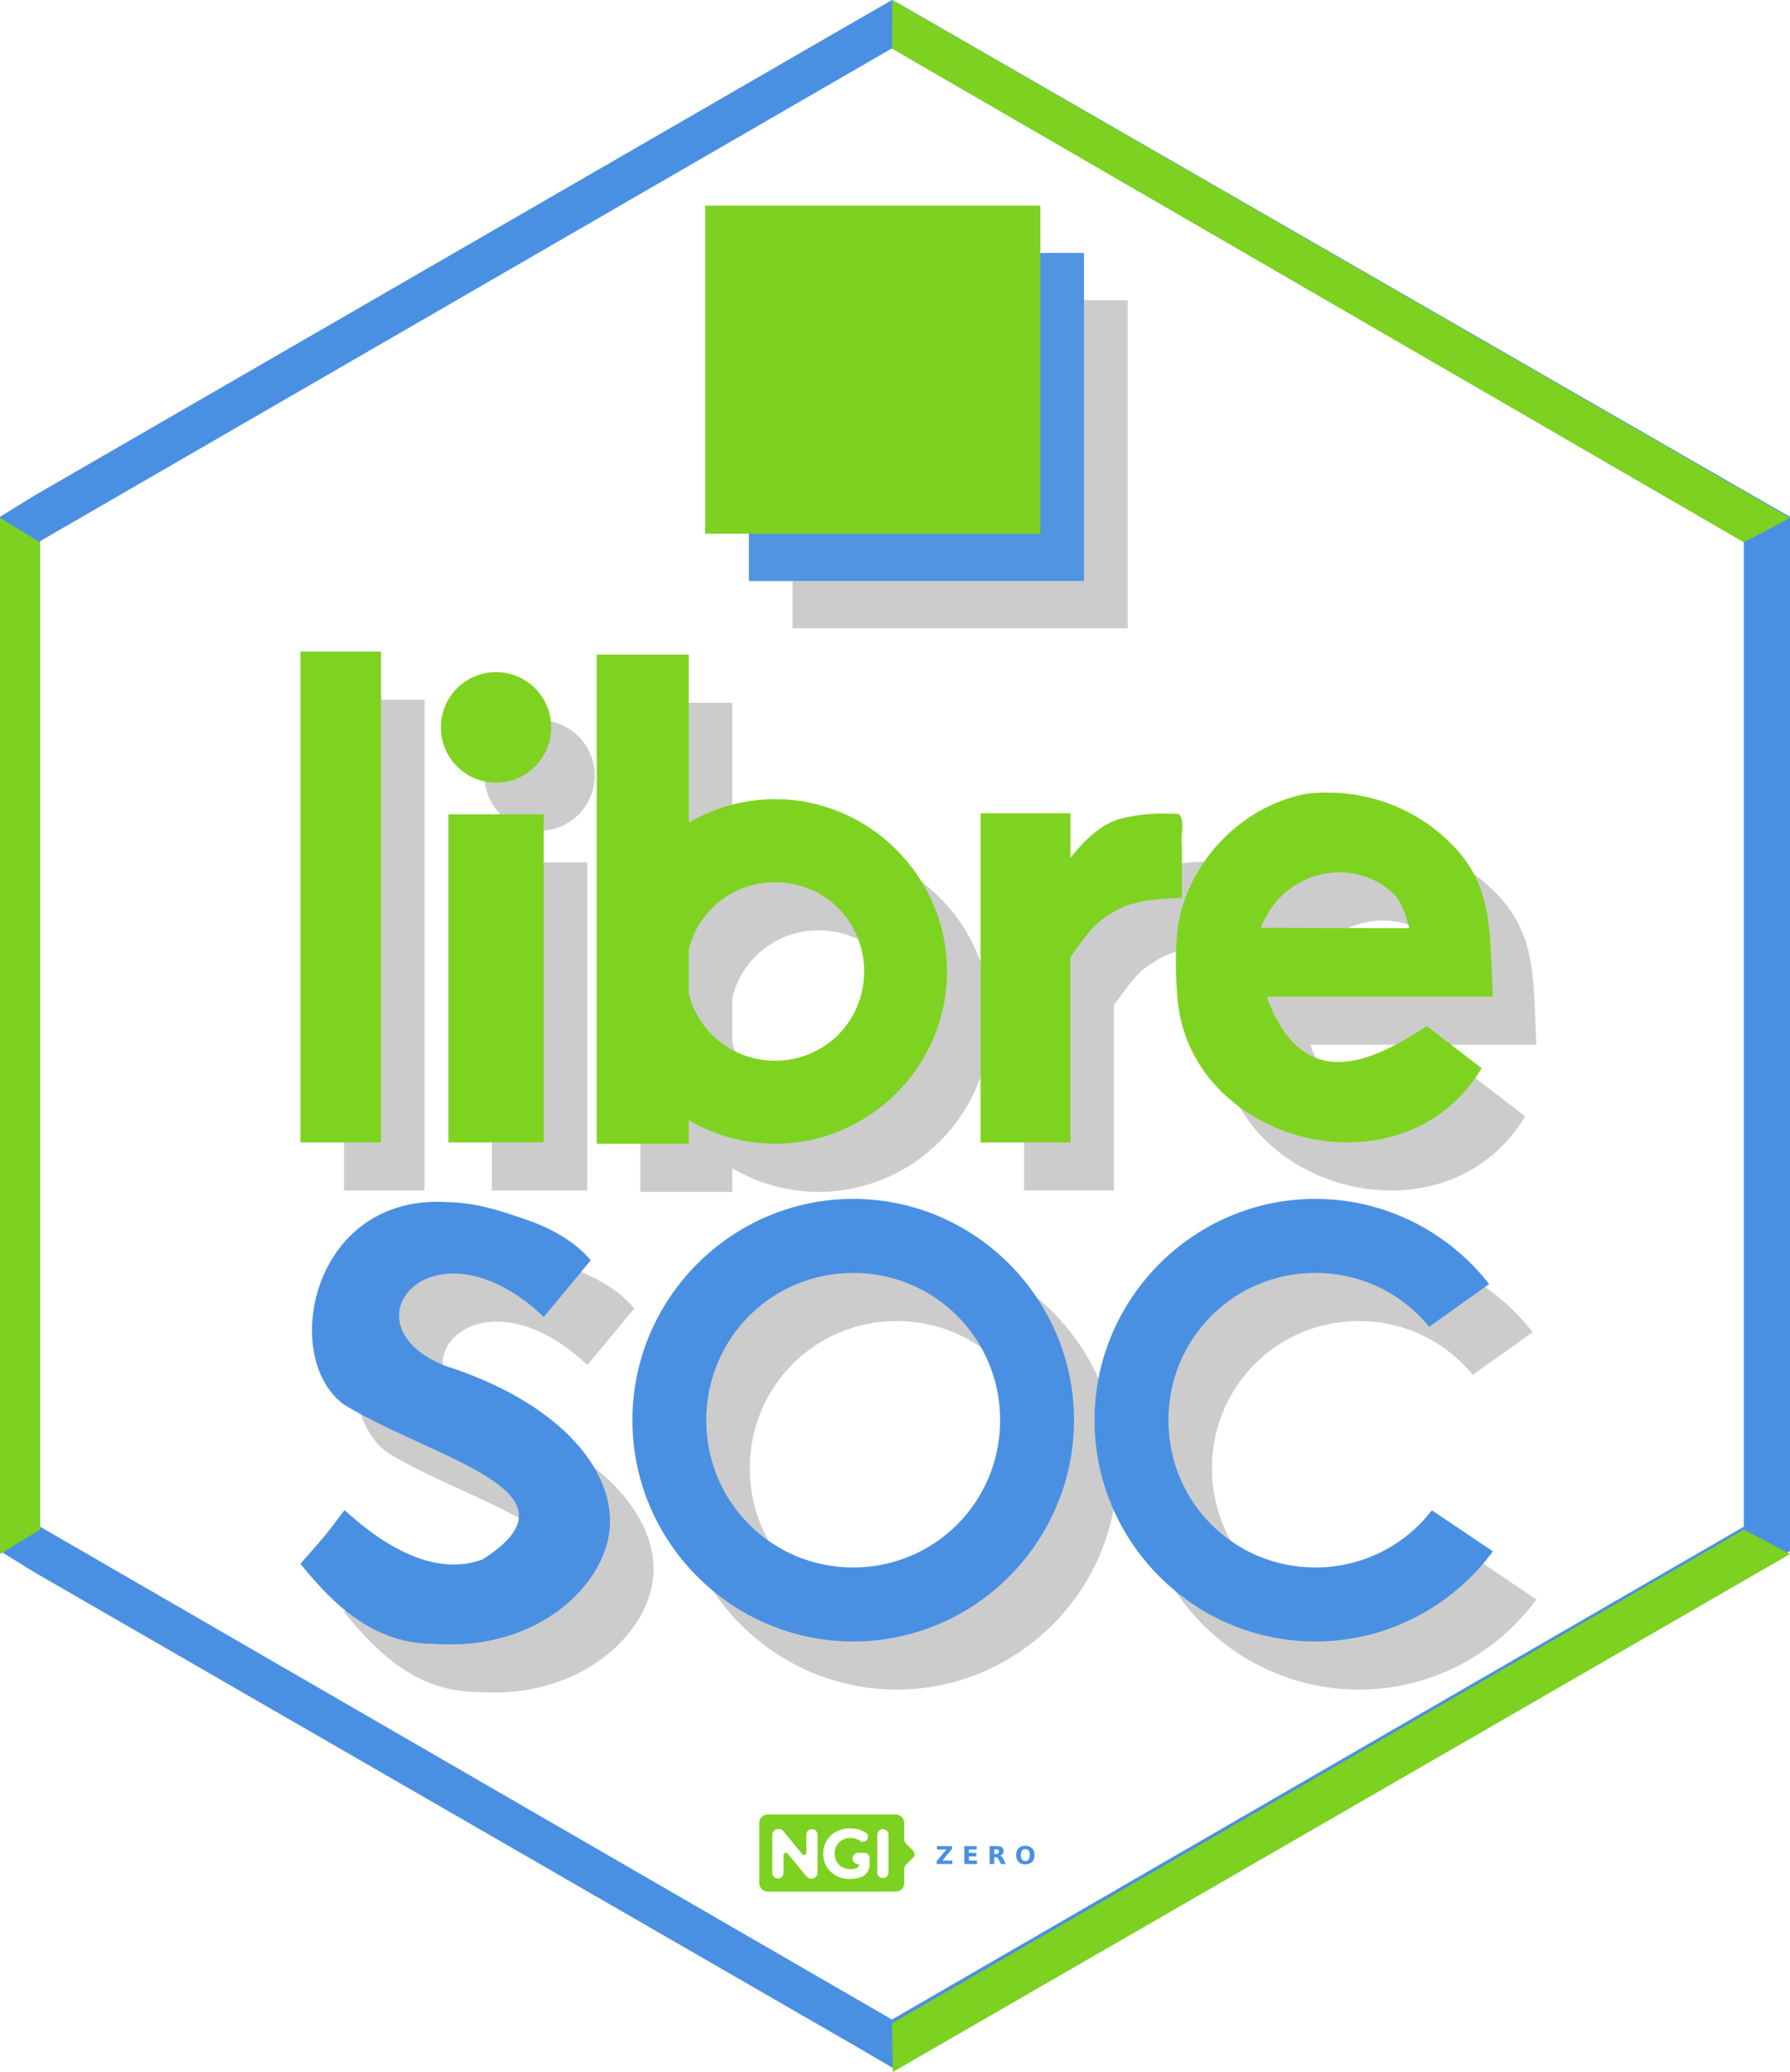
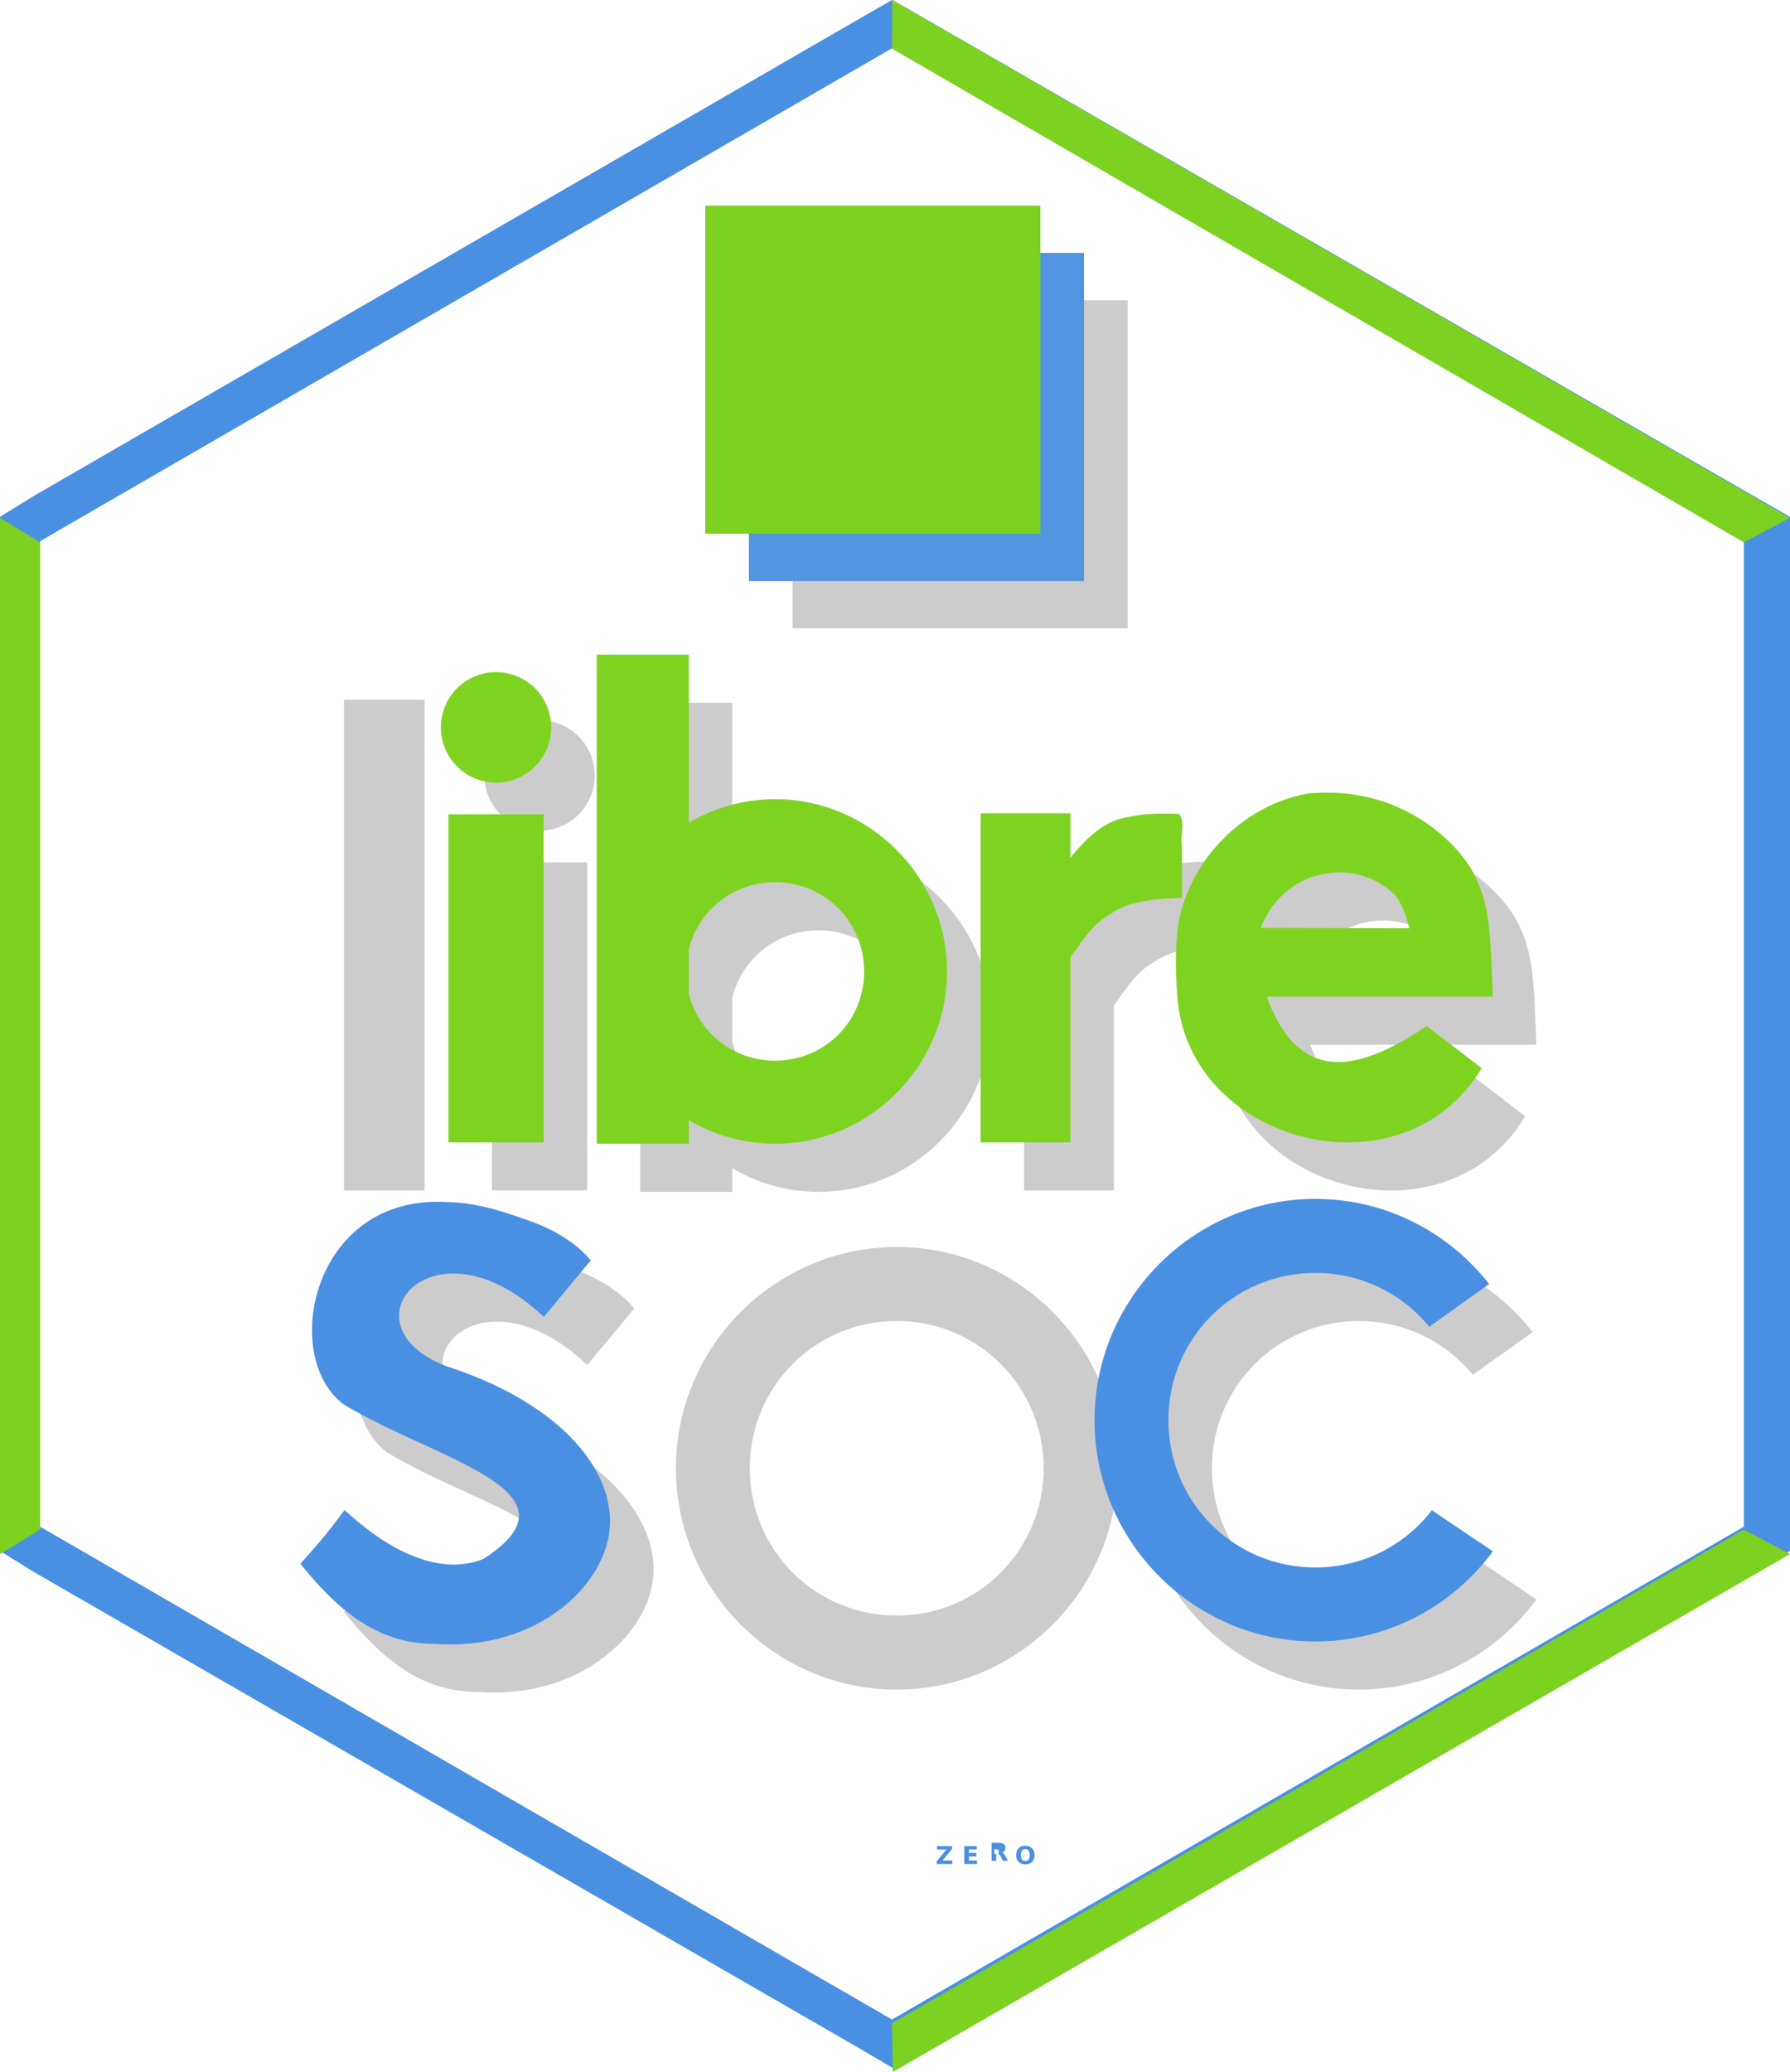
<svg xmlns="http://www.w3.org/2000/svg" xmlns:ns1="http://sodipodi.sourceforge.net/DTD/sodipodi-0.dtd" xmlns:ns2="http://www.inkscape.org/namespaces/inkscape" width="43.9mm" height="50.8mm" viewBox="0 0 43.9 50.8" version="1.1" id="svg5" ns1:docname="libresoc.hex.svg" ns2:version="1.4.2 (ebf0e940d0, 2025-05-08)">
  <ns1:namedview id="namedview1" pagecolor="#ffffff" bordercolor="#666666" borderopacity="1.0" ns2:showpageshadow="2" ns2:pageopacity="0.0" ns2:pagecheckerboard="0" ns2:deskcolor="#d1d1d1" ns2:document-units="mm" ns2:zoom="3.027301" ns2:cx="134.93868" ns2:cy="128.82763" ns2:window-width="1920" ns2:window-height="1008" ns2:window-x="0" ns2:window-y="0" ns2:window-maximized="1" ns2:current-layer="svg5" />
  <defs id="defs2">
    <linearGradient id="linearGradient41622">
      <stop style="stop-color:#000000;stop-opacity:1;" offset="0" id="stop41620" />
    </linearGradient>
    <linearGradient id="linearGradient41598">
      <stop style="stop-color:#6090e2;stop-opacity:1;" offset="0" id="stop41596" />
    </linearGradient>
    <filter style="color-interpolation-filters:sRGB" id="filter33491" x="0" y="0" width="1" height="1">
      <feBlend mode="screen" in2="BackgroundImage" id="feBlend33493" />
    </filter>
  </defs>
  <polygon points="36.911,63.104 36.911,66.116 36.911,132.309 36.911,135.321 39.346,136.825 96.715,169.921 99.273,171.419 101.853,169.921 159.319,136.825 161.938,135.321 161.938,132.309 161.938,66.116 161.938,63.104 159.308,61.6 101.841,28.504 99.234,27.006 96.629,28.504 39.347,61.6 " id="polygon24" style="display:inline;fill:#ffffff;fill-opacity:1" transform="matrix(0.351,0,0,0.352,-12.96,-9.5)" />
  <g id="g50035" transform="matrix(0.372,0,0,0.373,-36.323,-25.661)" style="fill:#cccccc;fill-opacity:1">
    <rect style="fill:#cccccc;fill-opacity:1;stroke:none;stroke-width:5.479" id="rect50031" width="22.093" height="21.565" x="149.894" y="88.53" />
    <rect style="fill:#cccccc;fill-opacity:1;stroke:none;stroke-width:5.479" id="rect50033" width="22.093" height="21.565" x="147.017" y="85.421" />
  </g>
  <g id="g1494" transform="matrix(0.372,0,0,0.373,-37.394,-26.82)">
    <rect style="fill:#5194df;fill-opacity:1;stroke:none;stroke-width:5.479" id="rect9258" width="22.093" height="21.565" x="149.894" y="88.53" />
    <rect style="fill:#7cd121;fill-opacity:1;stroke:none;stroke-width:5.479" id="rect2278" width="22.093" height="21.565" x="147.017" y="85.421" />
  </g>
  <g id="g30206" transform="matrix(1.009,0,0,1.011,-122.411,-189.267)" style="fill:#cccccc">
    <g id="g50158" transform="translate(-0.275,0.147)">
      <g id="g30196" transform="matrix(0.492,0,0,0.492,119.919,161.765)" style="fill:#cccccc">
        <rect style="fill:#cccccc;fill-opacity:1;stroke:none;stroke-width:4.768" id="rect30180" width="3.982" height="24.19" x="20.399" y="85.905" />
        <g id="g30184" style="fill:#cccccc;fill-opacity:1" transform="translate(37.208,-20.735)">
          <path id="path30182" style="fill:#cccccc;fill-opacity:1;stroke:none;stroke-width:9.799" d="m 550.357,589.221 v 45.148 h 8.512 v -2.176 c 2.353,1.38 5.083,2.176 7.99,2.176 8.738,0 15.906,-7.164 15.906,-15.902 0,-8.738 -7.168,-15.906 -15.906,-15.906 -2.907,0 -5.638,0.795 -7.99,2.176 V 589.221 Z m 16.502,21.008 c 4.595,0 8.238,3.643 8.238,8.238 0,4.595 -3.643,8.234 -8.238,8.234 -3.895,0 -7.103,-2.617 -7.99,-6.213 v -4.045 c 0.887,-3.597 4.095,-6.215 7.99,-6.215 z" transform="matrix(0.534,0,0,0.534,-296.063,-207.856)" />
        </g>
        <path id="path30186" style="fill:#cccccc;fill-opacity:1;stroke:none;stroke-width:0.265px;stroke-linecap:butt;stroke-linejoin:miter;stroke-opacity:1" d="m 53.998,93.87 v 16.225 h 4.438 v -9.131 c 0.581,-0.767 1.076,-1.631 1.946,-2.106 1.042,-0.738 2.347,-0.75 3.569,-0.826 -0.002,-0.882 -0.005,-1.763 -0.007,-2.645 -0.077,-0.491 0.185,-1.101 -0.155,-1.485 -0.843,-0.032 -1.697,-0.024 -2.524,0.159 -1.21,0.184 -2.09,1.102 -2.829,2.006 V 93.87 Z" />
        <path id="path30188" style="fill:#cccccc;stroke-width:4.316" d="m 71.048,92.852 c -0.309,0.002 -0.619,0.02 -0.93,0.053 -3.481,0.66 -5.968,3.658 -6.376,6.608 -0.142,1.231 -0.109,2.299 -0.021,3.397 0.508,7.231 11.124,10.042 15.033,3.526 L 76.045,104.362 c -2.698,1.767 -6.137,3.437 -7.908,-1.452 h 11.168 c -0.166,-3.496 0.031,-5.648 -2.352,-7.819 -0.629,-0.573 -1.322,-1.036 -2.059,-1.39 -0.737,-0.354 -1.517,-0.597 -2.32,-0.73 -0.502,-0.083 -1.012,-0.123 -1.527,-0.119 z m 0.72,3.935 c 1.014,0.011 2.011,0.4 2.742,1.163 0.442,0.602 0.545,1.185 0.677,1.589 l -7.35,-0.017 c 0.001,-1.92e-4 0.002,-3.17e-4 0.003,-5.29e-4 0.723,-1.846 2.346,-2.751 3.927,-2.735 z" />
        <g id="g30194" style="fill:#cccccc">
          <rect style="fill:#cccccc;fill-opacity:1;stroke:none;stroke-width:5.133" id="rect30190" width="4.707" height="16.172" x="27.708" y="93.923" />
          <circle style="fill:#cccccc;fill-opacity:1;stroke:none;stroke-width:5.678" id="circle30192" cx="30.061" cy="89.638" r="2.724" />
        </g>
      </g>
      <g id="g30204" transform="matrix(0.446,0,0,0.446,93.865,178.933)" style="fill:#cccccc">
        <path style="color:#000000;fill:#cccccc;-inkscape-stroke:none" d="m 111.043,86.029 c -6.622,0 -12.033,5.411 -12.033,12.033 0,6.622 5.411,12.033 12.033,12.033 6.622,0 12.033,-5.411 12.033,-12.033 0,-6.622 -5.411,-12.033 -12.033,-12.033 z m 0,4.025 c 4.446,0 8.008,3.561 8.008,8.008 0,4.446 -3.561,8.008 -8.008,8.008 -4.446,0 -8.008,-3.561 -8.008,-8.008 0,-4.446 3.561,-8.008 8.008,-8.008 z" id="path30198" />
        <path id="path30200" style="color:#000000;fill:#cccccc;stroke-width:1;-inkscape-stroke:none" d="m 136.229,86.029 c -6.622,0 -12.033,5.411 -12.033,12.033 0,6.622 5.411,12.033 12.033,12.033 3.957,0 7.482,-1.933 9.678,-4.902 l -3.328,-2.233 c -1.46,1.895 -3.754,3.11 -6.349,3.11 -4.446,0 -8.008,-3.561 -8.008,-8.008 0,-4.446 3.561,-8.008 8.008,-8.008 2.524,0 4.763,1.148 6.227,2.954 l 0.007,-0.046 3.238,-2.303 c -2.207,-2.815 -5.636,-4.63 -9.472,-4.63 z" />
        <path id="path30202" style="fill:#cccccc;fill-opacity:1;stroke:none;stroke-width:0.266px;stroke-linecap:butt;stroke-linejoin:miter;stroke-opacity:1" d="m 83.283,97.21 c 4.928,2.987 13.393,4.711 7.576,8.414 -2.13,0.815 -4.412,-0.235 -6.122,-1.507 -0.493,-0.362 -0.964,-0.754 -1.415,-1.167 -1.04,1.377 -0.997,1.332 -2.405,2.919 1.921,2.378 4.097,4.369 7.323,4.355 5.633,0.409 9.425,-3.271 9.548,-6.481 0.122,-3.166 -2.901,-6.694 -8.982,-8.639 -5.749,-2.269 -0.635,-8.336 5.377,-2.657 l 2.555,-3.075 c -0.787,-0.959 -1.973,-1.626 -3.06,-2.051 -1.593,-0.569 -3.117,-1.104 -4.802,-1.12 -7.336,-0.424 -9.089,8.43 -5.594,11.008 z" />
      </g>
    </g>
  </g>
  <g id="g4409" transform="matrix(1.009,0,0,1.011,-123.756,-190.298)">
    <g id="g1596" transform="matrix(0.492,0,0,0.492,119.919,161.765)">
-       <rect style="fill:#7ed321;fill-opacity:1;stroke:none;stroke-width:4.768" id="rect17045" width="3.982" height="24.19" x="20.399" y="85.905" />
      <g id="g23315" style="fill:#7ed321;fill-opacity:1" transform="translate(37.208,-20.735)">
        <path id="rect22581" style="fill:#7ed321;fill-opacity:1;stroke:none;stroke-width:9.799" d="m 550.357,589.221 v 45.148 h 8.512 v -2.176 c 2.353,1.38 5.083,2.176 7.99,2.176 8.738,0 15.906,-7.164 15.906,-15.902 0,-8.738 -7.168,-15.906 -15.906,-15.906 -2.907,0 -5.638,0.795 -7.99,2.176 V 589.221 Z m 16.502,21.008 c 4.595,0 8.238,3.643 8.238,8.238 0,4.595 -3.643,8.234 -8.238,8.234 -3.895,0 -7.103,-2.617 -7.99,-6.213 v -4.045 c 0.887,-3.597 4.095,-6.215 7.99,-6.215 z" transform="matrix(0.534,0,0,0.534,-296.063,-207.856)" />
      </g>
      <path id="path23545" style="fill:#7ed321;fill-opacity:1;stroke:none;stroke-width:0.265px;stroke-linecap:butt;stroke-linejoin:miter;stroke-opacity:1" d="m 53.998,93.87 v 16.225 h 4.438 v -9.131 c 0.581,-0.767 1.076,-1.631 1.946,-2.106 1.042,-0.738 2.347,-0.75 3.569,-0.826 -0.002,-0.882 -0.005,-1.763 -0.007,-2.645 -0.077,-0.491 0.185,-1.101 -0.155,-1.485 -0.843,-0.032 -1.697,-0.024 -2.524,0.159 -1.21,0.184 -2.09,1.102 -2.829,2.006 V 93.87 Z" />
      <path id="rect23775" style="fill:#7ed321;stroke-width:4.316" d="m 71.048,92.852 c -0.309,0.002 -0.619,0.02 -0.93,0.053 -3.481,0.66 -5.968,3.658 -6.376,6.608 -0.142,1.231 -0.109,2.299 -0.021,3.397 0.508,7.231 11.124,10.042 15.033,3.526 L 76.045,104.362 c -2.698,1.767 -6.137,3.437 -7.908,-1.452 h 11.168 c -0.166,-3.496 0.031,-5.648 -2.352,-7.819 -0.629,-0.573 -1.322,-1.036 -2.059,-1.39 -0.737,-0.354 -1.517,-0.597 -2.32,-0.73 -0.502,-0.083 -1.012,-0.123 -1.527,-0.119 z m 0.72,3.935 c 1.014,0.011 2.011,0.4 2.742,1.163 0.442,0.602 0.545,1.185 0.677,1.589 l -7.35,-0.017 c 0.001,-1.92e-4 0.002,-3.17e-4 0.003,-5.29e-4 0.723,-1.846 2.346,-2.751 3.927,-2.735 z" />
      <g id="g3764">
        <rect style="fill:#7ed321;fill-opacity:1;stroke:none;stroke-width:5.133" id="rect22122" width="4.707" height="16.172" x="27.708" y="93.923" />
        <circle style="fill:#7ed321;fill-opacity:1;stroke:none;stroke-width:5.678" id="path22477" cx="30.061" cy="89.638" r="2.724" />
      </g>
    </g>
    <g id="g1601" transform="matrix(0.446,0,0,0.446,93.865,178.933)">
-       <path style="color:#000000;fill:#4a90e2;-inkscape-stroke:none" d="m 111.043,86.029 c -6.622,0 -12.033,5.411 -12.033,12.033 0,6.622 5.411,12.033 12.033,12.033 6.622,0 12.033,-5.411 12.033,-12.033 0,-6.622 -5.411,-12.033 -12.033,-12.033 z m 0,4.025 c 4.446,0 8.008,3.561 8.008,8.008 0,4.446 -3.561,8.008 -8.008,8.008 -4.446,0 -8.008,-3.561 -8.008,-8.008 0,-4.446 3.561,-8.008 8.008,-8.008 z" id="path27862" />
      <path id="circle28060" style="color:#000000;fill:#4a90e2;stroke-width:1;-inkscape-stroke:none" d="m 136.229,86.029 c -6.622,0 -12.033,5.411 -12.033,12.033 0,6.622 5.411,12.033 12.033,12.033 3.957,0 7.482,-1.933 9.678,-4.902 l -3.328,-2.233 c -1.46,1.895 -3.754,3.11 -6.349,3.11 -4.446,0 -8.008,-3.561 -8.008,-8.008 0,-4.446 3.561,-8.008 8.008,-8.008 2.524,0 4.763,1.148 6.227,2.954 l 0.007,-0.046 3.238,-2.303 c -2.207,-2.815 -5.636,-4.63 -9.472,-4.63 z" />
      <path id="path55488" style="fill:#4a90e2;fill-opacity:1;stroke:none;stroke-width:0.266px;stroke-linecap:butt;stroke-linejoin:miter;stroke-opacity:1" d="m 83.283,97.21 c 4.928,2.987 13.393,4.711 7.576,8.414 -2.13,0.815 -4.412,-0.235 -6.122,-1.507 -0.493,-0.362 -0.964,-0.754 -1.415,-1.167 -1.04,1.377 -0.997,1.332 -2.405,2.919 1.921,2.378 4.097,4.369 7.323,4.355 5.633,0.409 9.425,-3.271 9.548,-6.481 0.122,-3.166 -2.901,-6.694 -8.982,-8.639 -5.749,-2.269 -0.635,-8.336 5.377,-2.657 l 2.555,-3.075 c -0.787,-0.959 -1.973,-1.626 -3.06,-2.051 -1.593,-0.569 -3.117,-1.104 -4.802,-1.12 -7.336,-0.424 -9.089,8.43 -5.594,11.008 z" />
    </g>
  </g>
  <g id="g14" transform="matrix(0.265,0,0,0.265,3.346,-1.721)" style="fill:#4a90e2;fill-opacity:1">
    <path id="path12" style="fill:#4a90e2;fill-opacity:1;stroke-width:1.325" d="m 69.949,6.482 -3.451,1.984 -75.896,43.852 -3.229,1.992 v 3.99 87.705 3.99 l 3.227,1.992 76.014,43.852 3.389,1.986 3.418,-1.986 76.141,-43.852 3.471,-1.992 v -3.99 -87.705 -3.99 L 149.547,52.318 73.405,8.466 Z m -0.027,4.484 78.836,45.596 v 91.184 l -78.836,45.596 -78.176,-45.213 -0.66,-0.383 V 56.562 Z" />
  </g>
  <path style="fill:#7cd121;fill-opacity:1;stroke:none;stroke-width:0.265px;stroke-linecap:butt;stroke-linejoin:miter;stroke-opacity:1" d="M 0,38.102 V 12.698 l 0.984,0.598 v 24.208 z" id="path15920" />
  <path style="fill:#7cd121;fill-opacity:1;stroke:none;stroke-width:0.265px;stroke-linecap:butt;stroke-linejoin:miter;stroke-opacity:1" d="M 21.883,0 43.9,12.698 42.768,13.296 21.876,1.191 Z" id="path21080" />
  <path style="fill:#7cd121;fill-opacity:1;stroke:none;stroke-width:0.265px;stroke-linecap:butt;stroke-linejoin:miter;stroke-opacity:1" d="M 21.876,49.609 21.897,50.8 43.9,38.102 42.768,37.504 Z" id="path21231" />
  <g style="fill:#ffffff;fill-opacity:1" id="g403" transform="matrix(0.019,0,0,-0.019,18.352,46.649)">
    <g style="fill:#ffffff;fill-opacity:1" id="g401">
      <g style="fill:#ffffff;fill-opacity:1" id="g399">
        <path id="path397" style="fill:#ffffff;fill-opacity:1;stroke:none" d="m 25.228,113.805 c -6.079,0 -11.051,-4.973 -11.051,-11.051 v 0 -77.523 c 0,-6.079 4.972,-11.051 11.051,-11.051 v 0 h 165.035 c 6.078,0 11.051,4.973 11.051,11.051 v 0 18.26 c 0,2.022 0.803,3.962 2.234,5.393 v 0 l 9.096,9.096 c 2.54,2.539 2.533,6.657 -0.013,9.188 v 0 l -9.067,9.017 c -1.44,1.431 -2.25,3.379 -2.25,5.409 v 0 21.16 c 0,6.078 -4.973,11.051 -11.051,11.051 v 0 z" />
      </g>
    </g>
  </g>
  <g id="g413" style="fill:#7cd121;fill-opacity:1" transform="matrix(0.019,0,0,-0.019,18.352,46.649)">
    <g id="g411" style="fill:#7cd121;fill-opacity:1">
      <g id="g409" style="fill:#7cd121;fill-opacity:1">
-         <path d="m 25.228,113.805 c -6.079,0 -11.051,-4.973 -11.051,-11.051 v 0 -77.523 c 0,-6.079 4.972,-11.051 11.051,-11.051 v 0 h 165.035 c 6.078,0 11.051,4.973 11.051,11.051 v 0 18.26 c 0,2.022 0.803,3.962 2.234,5.393 v 0 l 9.096,9.096 c 2.54,2.539 2.533,6.657 -0.013,9.188 v 0 l -9.067,9.017 c -1.44,1.431 -2.25,3.379 -2.25,5.409 v 0 21.16 c 0,6.078 -4.973,11.051 -11.051,11.051 v 0 z" style="fill:#7cd121;fill-opacity:1;stroke:none" id="path407" />
-       </g>
+         </g>
    </g>
  </g>
  <path d="m 21.653,44.848 v 0 c 0.076,0 0.138,0.062 0.138,0.139 v 0.921 c 0,0.077 -0.062,0.139 -0.138,0.139 -0.076,0 -0.138,-0.062 -0.138,-0.139 v -0.921 c 0,-0.077 0.062,-0.139 0.138,-0.139" style="fill:#ffffff;fill-opacity:1;fill-rule:nonzero;stroke:none;stroke-width:0.019" id="path417" />
  <path d="m 21.205,45.428 h -0.009 c -0.001,0 -0.002,1.5e-4 -0.004,1.88e-4 -0.001,-3.8e-5 -0.002,-1.88e-4 -0.004,-1.88e-4 h -0.137 c -0.074,0 -0.138,0.056 -0.143,0.129 -0.005,0.081 0.059,0.148 0.138,0.148 0.015,0 0.025,0.014 0.021,0.028 -0.012,0.039 -0.044,0.07 -0.085,0.081 -0.039,0.01 -0.08,0.015 -0.124,0.015 -0.075,0 -0.142,-0.016 -0.201,-0.049 -0.059,-0.033 -0.104,-0.078 -0.137,-0.136 -0.033,-0.058 -0.05,-0.124 -0.05,-0.198 0,-0.075 0.017,-0.142 0.05,-0.2 0.033,-0.058 0.079,-0.103 0.138,-0.135 0.059,-0.032 0.127,-0.048 0.203,-0.048 0.088,0 0.166,0.024 0.235,0.072 0.044,0.03 0.104,0.03 0.145,-0.003 0.065,-0.051 0.062,-0.151 -0.006,-0.196 -0.032,-0.021 -0.066,-0.04 -0.103,-0.055 -0.085,-0.035 -0.18,-0.053 -0.285,-0.053 -0.125,0 -0.238,0.027 -0.338,0.08 -0.1,0.053 -0.178,0.127 -0.235,0.221 -0.056,0.094 -0.085,0.2 -0.085,0.319 0,0.119 0.028,0.225 0.085,0.319 0.056,0.094 0.134,0.168 0.233,0.221 0.099,0.053 0.211,0.08 0.335,0.08 0.087,0 0.172,-0.013 0.258,-0.039 8.44e-4,-2.63e-4 0.002,-5.27e-4 0.003,-7.9e-4 0.133,-0.041 0.223,-0.166 0.223,-0.306 v -0.17 c 0,-0.067 -0.054,-0.122 -0.122,-0.122" style="fill:#ffffff;fill-opacity:1;fill-rule:nonzero;stroke:none;stroke-width:0.019" id="path419" />
  <path d="m 0,0 v -49.176 c 0,-4.023 -3.262,-7.285 -7.286,-7.285 h -1.381 c -2.181,0 -4.247,0.977 -5.631,2.662 l -24.229,29.505 c -1.804,2.197 -5.368,0.921 -5.368,-1.922 v -22.96 c 0,-4.023 -3.261,-7.285 -7.285,-7.285 -4.023,0 -7.285,3.262 -7.285,7.285 V 0 c 0,4.024 3.262,7.285 7.285,7.285 h 1.468 c 2.184,0 4.253,-0.979 5.636,-2.669 l 24.135,-29.475 c 1.802,-2.202 5.37,-0.927 5.37,1.918 V 0 c 0,4.024 3.261,7.285 7.285,7.285 C -3.262,7.285 0,4.024 0,0" style="fill:#ffffff;fill-opacity:1;fill-rule:nonzero;stroke:none;filter:url(#filter33491)" id="path423" transform="matrix(0.019,0,0,-0.019,20.051,44.985)" />
  <g aria-label="Z E R O" transform="matrix(0.019,0,0,0.019,18.352,46.649)" style="font-variant:normal;font-weight:600;font-stretch:normal;font-size:31.76px;font-family:'Montserrat SemiBold';-inkscape-font-specification:Montserrat-SemiBold;font-variant-ligatures:normal;font-variant-caps:normal;font-variant-numeric:normal;font-feature-settings:normal;text-align:start;writing-mode:lr-tb;text-anchor:start;fill:#4a90e2;fill-opacity:1;fill-rule:nonzero;stroke:none" id="g435">
    <path style="fill:#4a90e2;fill-opacity:1" d="m 243.581,-73.015 h 19.462 v 3.613 l -12.422,15.027 h 12.778 v 4.513 h -20.176 v -3.613 l 12.422,-15.027 h -12.065 z" id="path427" />
    <path style="fill:#4a90e2;fill-opacity:1" d="m 278.768,-73.015 h 16.113 v 4.513 h -10.142 v 4.311 h 9.537 v 4.513 h -9.537 v 5.304 h 10.483 v 4.513 H 278.768 Z" id="path429" />
-     <path style="fill:#4a90e2;fill-opacity:1" d="m 320.004,-62.749 q 1.876,0 2.683,-0.698 0.822,-0.698 0.822,-2.295 0,-1.582 -0.822,-2.264 -0.806,-0.682 -2.683,-0.682 h -2.512 v 5.939 z m -2.512,4.125 v 8.762 h -5.971 v -23.153 h 9.119 q 4.575,0 6.699,1.535 2.14,1.535 2.14,4.854 0,2.295 -1.117,3.768 -1.101,1.473 -3.334,2.171 1.225,0.279 2.187,1.272 0.977,0.977 1.969,2.978 l 3.241,6.575 h -6.358 l -2.822,-5.753 q -0.853,-1.737 -1.737,-2.373 -0.868,-0.636 -2.326,-0.636 z" id="path431" />
+     <path style="fill:#4a90e2;fill-opacity:1" d="m 320.004,-62.749 q 1.876,0 2.683,-0.698 0.822,-0.698 0.822,-2.295 0,-1.582 -0.822,-2.264 -0.806,-0.682 -2.683,-0.682 h -2.512 v 5.939 z v 8.762 h -5.971 v -23.153 h 9.119 q 4.575,0 6.699,1.535 2.14,1.535 2.14,4.854 0,2.295 -1.117,3.768 -1.101,1.473 -3.334,2.171 1.225,0.279 2.187,1.272 0.977,0.977 1.969,2.978 l 3.241,6.575 h -6.358 l -2.822,-5.753 q -0.853,-1.737 -1.737,-2.373 -0.868,-0.636 -2.326,-0.636 z" id="path431" />
    <path style="fill:#4a90e2;fill-opacity:1" d="m 357.579,-69.107 q -2.729,0 -4.234,2.016 -1.504,2.016 -1.504,5.676 0,3.644 1.504,5.66 1.504,2.016 4.234,2.016 2.745,0 4.249,-2.016 1.504,-2.016 1.504,-5.66 0,-3.66 -1.504,-5.676 -1.504,-2.016 -4.249,-2.016 z m 0,-4.327 q 5.583,0 8.746,3.195 3.164,3.195 3.164,8.824 0,5.614 -3.164,8.808 -3.164,3.195 -8.746,3.195 -5.567,0 -8.746,-3.195 -3.164,-3.195 -3.164,-8.808 0,-5.629 3.164,-8.824 3.179,-3.195 8.746,-3.195 z" id="path433" />
  </g>
  <style id="style9191">.structure {
  fill: #383838;
}
#letters {
  fill: #fefefe;
}
#armchair-background {
  animation: 30s infinite alternate armchairPalette;
}

@keyframes armchairPalette {
0% { fill: #9EC1CF; }
20% { fill: #9EE09E; }
40% { fill: #FEB144; }
60% { fill: #CC99C9; }
80% { fill: #FF6663; }
100% { fill: #FDFD97; }
}

</style>
  <script id="mesh_polyfill" type="text/javascript">
!function(){const t="http://www.w3.org/2000/svg",e="http://www.w3.org/1999/xlink",s="http://www.w3.org/1999/xhtml",r=2;if(document.createElementNS(t,"meshgradient").x)return;const n=(t,e,s,r)=&gt;{let n=new x(.5*(e.x+s.x),.5*(e.y+s.y)),o=new x(.5*(t.x+e.x),.5*(t.y+e.y)),i=new x(.5*(s.x+r.x),.5*(s.y+r.y)),a=new x(.5*(n.x+o.x),.5*(n.y+o.y)),h=new x(.5*(n.x+i.x),.5*(n.y+i.y)),l=new x(.5*(a.x+h.x),.5*(a.y+h.y));return[[t,o,a,l],[l,h,i,r]]},o=t=&gt;{let e=t[0].distSquared(t[1]),s=t[2].distSquared(t[3]),r=.25*t[0].distSquared(t[2]),n=.25*t[1].distSquared(t[3]),o=e&gt;s?e:s,i=r&gt;n?r:n;return 18*(o&gt;i?o:i)},i=(t,e)=&gt;Math.sqrt(t.distSquared(e)),a=(t,e)=&gt;t.scale(2/3).add(e.scale(1/3)),h=t=&gt;{let e,s,r,n,o,i,a,h=new g;return t.match(/(\w+\(\s*[^)]+\))+/g).forEach(t=&gt;{let l=t.match(/[\w.-]+/g),d=l.shift();switch(d){case"translate":2===l.length?e=new g(1,0,0,1,l[0],l[1]):(console.error("mesh.js: translate does not have 2 arguments!"),e=new g(1,0,0,1,0,0)),h=h.append(e);break;case"scale":1===l.length?s=new g(l[0],0,0,l[0],0,0):2===l.length?s=new g(l[0],0,0,l[1],0,0):(console.error("mesh.js: scale does not have 1 or 2 arguments!"),s=new g(1,0,0,1,0,0)),h=h.append(s);break;case"rotate":if(3===l.length&amp;&amp;(e=new g(1,0,0,1,l[1],l[2]),h=h.append(e)),l[0]){r=l[0]*Math.PI/180;let t=Math.cos(r),e=Math.sin(r);Math.abs(t)&lt;1e-16&amp;&amp;(t=0),Math.abs(e)&lt;1e-16&amp;&amp;(e=0),a=new g(t,e,-e,t,0,0),h=h.append(a)}else console.error("math.js: No argument to rotate transform!");3===l.length&amp;&amp;(e=new g(1,0,0,1,-l[1],-l[2]),h=h.append(e));break;case"skewX":l[0]?(r=l[0]*Math.PI/180,n=Math.tan(r),o=new g(1,0,n,1,0,0),h=h.append(o)):console.error("math.js: No argument to skewX transform!");break;case"skewY":l[0]?(r=l[0]*Math.PI/180,n=Math.tan(r),i=new g(1,n,0,1,0,0),h=h.append(i)):console.error("math.js: No argument to skewY transform!");break;case"matrix":6===l.length?h=h.append(new g(...l)):console.error("math.js: Incorrect number of arguments for matrix!");break;default:console.error("mesh.js: Unhandled transform type: "+d)}}),h},l=t=&gt;{let e=[],s=t.split(/[ ,]+/);for(let t=0,r=s.length-1;t&lt;r;t+=2)e.push(new x(parseFloat(s[t]),parseFloat(s[t+1])));return e},d=(t,e)=&gt;{for(let s in e)t.setAttribute(s,e[s])},c=(t,e,s,r,n)=&gt;{let o,i,a=[0,0,0,0];for(let h=0;h&lt;3;++h)e[h]&lt;t[h]&amp;&amp;e[h]&lt;s[h]||t[h]&lt;e[h]&amp;&amp;s[h]&lt;e[h]?a[h]=0:(a[h]=.5*((e[h]-t[h])/r+(s[h]-e[h])/n),o=Math.abs(3*(e[h]-t[h])/r),i=Math.abs(3*(s[h]-e[h])/n),a[h]&gt;o?a[h]=o:a[h]&gt;i&amp;&amp;(a[h]=i));return a},u=[[1,0,0,0,0,0,0,0,0,0,0,0,0,0,0,0],[0,0,0,0,1,0,0,0,0,0,0,0,0,0,0,0],[-3,3,0,0,-2,-1,0,0,0,0,0,0,0,0,0,0],[2,-2,0,0,1,1,0,0,0,0,0,0,0,0,0,0],[0,0,0,0,0,0,0,0,1,0,0,0,0,0,0,0],[0,0,0,0,0,0,0,0,0,0,0,0,1,0,0,0],[0,0,0,0,0,0,0,0,-3,3,0,0,-2,-1,0,0],[0,0,0,0,0,0,0,0,2,-2,0,0,1,1,0,0],[-3,0,3,0,0,0,0,0,-2,0,-1,0,0,0,0,0],[0,0,0,0,-3,0,3,0,0,0,0,0,-2,0,-1,0],[9,-9,-9,9,6,3,-6,-3,6,-6,3,-3,4,2,2,1],[-6,6,6,-6,-3,-3,3,3,-4,4,-2,2,-2,-2,-1,-1],[2,0,-2,0,0,0,0,0,1,0,1,0,0,0,0,0],[0,0,0,0,2,0,-2,0,0,0,0,0,1,0,1,0],[-6,6,6,-6,-4,-2,4,2,-3,3,-3,3,-2,-1,-2,-1],[4,-4,-4,4,2,2,-2,-2,2,-2,2,-2,1,1,1,1]],f=t=&gt;{let e=[];for(let s=0;s&lt;16;++s){e[s]=0;for(let r=0;r&lt;16;++r)e[s]+=u[s][r]*t[r]}return e},p=(t,e,s)=&gt;{const r=e*e,n=s*s,o=e*e*e,i=s*s*s;return t[0]+t[1]*e+t[2]*r+t[3]*o+t[4]*s+t[5]*s*e+t[6]*s*r+t[7]*s*o+t[8]*n+t[9]*n*e+t[10]*n*r+t[11]*n*o+t[12]*i+t[13]*i*e+t[14]*i*r+t[15]*i*o},y=t=&gt;{let e=[],s=[],r=[];for(let s=0;s&lt;4;++s)e[s]=[],e[s][0]=n(t[0][s],t[1][s],t[2][s],t[3][s]),e[s][1]=[],e[s][1].push(...n(...e[s][0][0])),e[s][1].push(...n(...e[s][0][1])),e[s][2]=[],e[s][2].push(...n(...e[s][1][0])),e[s][2].push(...n(...e[s][1][1])),e[s][2].push(...n(...e[s][1][2])),e[s][2].push(...n(...e[s][1][3]));for(let t=0;t&lt;8;++t){s[t]=[];for(let r=0;r&lt;4;++r)s[t][r]=[],s[t][r][0]=n(e[0][2][t][r],e[1][2][t][r],e[2][2][t][r],e[3][2][t][r]),s[t][r][1]=[],s[t][r][1].push(...n(...s[t][r][0][0])),s[t][r][1].push(...n(...s[t][r][0][1])),s[t][r][2]=[],s[t][r][2].push(...n(...s[t][r][1][0])),s[t][r][2].push(...n(...s[t][r][1][1])),s[t][r][2].push(...n(...s[t][r][1][2])),s[t][r][2].push(...n(...s[t][r][1][3]))}for(let t=0;t&lt;8;++t){r[t]=[];for(let e=0;e&lt;8;++e)r[t][e]=[],r[t][e][0]=s[t][0][2][e],r[t][e][1]=s[t][1][2][e],r[t][e][2]=s[t][2][2][e],r[t][e][3]=s[t][3][2][e]}return r};class x{constructor(t,e){this.x=t||0,this.y=e||0}toString(){return`(x=${this.x}, y=${this.y})`}clone(){return new x(this.x,this.y)}add(t){return new x(this.x+t.x,this.y+t.y)}scale(t){return void 0===t.x?new x(this.x*t,this.y*t):new x(this.x*t.x,this.y*t.y)}distSquared(t){let e=this.x-t.x,s=this.y-t.y;return e*e+s*s}transform(t){let e=this.x*t.a+this.y*t.c+t.e,s=this.x*t.b+this.y*t.d+t.f;return new x(e,s)}}class g{constructor(t,e,s,r,n,o){void 0===t?(this.a=1,this.b=0,this.c=0,this.d=1,this.e=0,this.f=0):(this.a=t,this.b=e,this.c=s,this.d=r,this.e=n,this.f=o)}toString(){return`affine: ${this.a} ${this.c} ${this.e} \n       ${this.b} ${this.d} ${this.f}`}append(t){t instanceof g||console.error("mesh.js: argument to Affine.append is not affine!");let e=this.a*t.a+this.c*t.b,s=this.b*t.a+this.d*t.b,r=this.a*t.c+this.c*t.d,n=this.b*t.c+this.d*t.d,o=this.a*t.e+this.c*t.f+this.e,i=this.b*t.e+this.d*t.f+this.f;return new g(e,s,r,n,o,i)}}class w{constructor(t,e){this.nodes=t,this.colors=e}paintCurve(t,e){if(o(this.nodes)&gt;r){const s=n(...this.nodes);let r=[[],[]],o=[[],[]];for(let t=0;t&lt;4;++t)r[0][t]=this.colors[0][t],r[1][t]=(this.colors[0][t]+this.colors[1][t])/2,o[0][t]=r[1][t],o[1][t]=this.colors[1][t];let i=new w(s[0],r),a=new w(s[1],o);i.paintCurve(t,e),a.paintCurve(t,e)}else{let s=Math.round(this.nodes[0].x);if(s&gt;=0&amp;&amp;s&lt;e){let r=4*(~~this.nodes[0].y*e+s);t[r]=Math.round(this.colors[0][0]),t[r+1]=Math.round(this.colors[0][1]),t[r+2]=Math.round(this.colors[0][2]),t[r+3]=Math.round(this.colors[0][3])}}}}class m{constructor(t,e){this.nodes=t,this.colors=e}split(){let t=[[],[],[],[]],e=[[],[],[],[]],s=[[[],[]],[[],[]]],r=[[[],[]],[[],[]]];for(let s=0;s&lt;4;++s){const r=n(this.nodes[0][s],this.nodes[1][s],this.nodes[2][s],this.nodes[3][s]);t[0][s]=r[0][0],t[1][s]=r[0][1],t[2][s]=r[0][2],t[3][s]=r[0][3],e[0][s]=r[1][0],e[1][s]=r[1][1],e[2][s]=r[1][2],e[3][s]=r[1][3]}for(let t=0;t&lt;4;++t)s[0][0][t]=this.colors[0][0][t],s[0][1][t]=this.colors[0][1][t],s[1][0][t]=(this.colors[0][0][t]+this.colors[1][0][t])/2,s[1][1][t]=(this.colors[0][1][t]+this.colors[1][1][t])/2,r[0][0][t]=s[1][0][t],r[0][1][t]=s[1][1][t],r[1][0][t]=this.colors[1][0][t],r[1][1][t]=this.colors[1][1][t];return[new m(t,s),new m(e,r)]}paint(t,e){let s,n=!1;for(let t=0;t&lt;4;++t)if((s=o([this.nodes[0][t],this.nodes[1][t],this.nodes[2][t],this.nodes[3][t]]))&gt;r){n=!0;break}if(n){let s=this.split();s[0].paint(t,e),s[1].paint(t,e)}else{new w([...this.nodes[0]],[...this.colors[0]]).paintCurve(t,e)}}}class b{constructor(t){this.readMesh(t),this.type=t.getAttribute("type")||"bilinear"}readMesh(t){let e=[[]],s=[[]],r=Number(t.getAttribute("x")),n=Number(t.getAttribute("y"));e[0][0]=new x(r,n);let o=t.children;for(let t=0,r=o.length;t&lt;r;++t){e[3*t+1]=[],e[3*t+2]=[],e[3*t+3]=[],s[t+1]=[];let r=o[t].children;for(let n=0,o=r.length;n&lt;o;++n){let o=r[n].children;for(let r=0,i=o.length;r&lt;i;++r){let i=r;0!==t&amp;&amp;++i;let h,d=o[r].getAttribute("path"),c="l";null!=d&amp;&amp;(c=(h=d.match(/\s*([lLcC])\s*(.*)/))[1]);let u=l(h[2]);switch(c){case"l":0===i?(e[3*t][3*n+3]=u[0].add(e[3*t][3*n]),e[3*t][3*n+1]=a(e[3*t][3*n],e[3*t][3*n+3]),e[3*t][3*n+2]=a(e[3*t][3*n+3],e[3*t][3*n])):1===i?(e[3*t+3][3*n+3]=u[0].add(e[3*t][3*n+3]),e[3*t+1][3*n+3]=a(e[3*t][3*n+3],e[3*t+3][3*n+3]),e[3*t+2][3*n+3]=a(e[3*t+3][3*n+3],e[3*t][3*n+3])):2===i?(0===n&amp;&amp;(e[3*t+3][3*n+0]=u[0].add(e[3*t+3][3*n+3])),e[3*t+3][3*n+1]=a(e[3*t+3][3*n],e[3*t+3][3*n+3]),e[3*t+3][3*n+2]=a(e[3*t+3][3*n+3],e[3*t+3][3*n])):(e[3*t+1][3*n]=a(e[3*t][3*n],e[3*t+3][3*n]),e[3*t+2][3*n]=a(e[3*t+3][3*n],e[3*t][3*n]));break;case"L":0===i?(e[3*t][3*n+3]=u[0],e[3*t][3*n+1]=a(e[3*t][3*n],e[3*t][3*n+3]),e[3*t][3*n+2]=a(e[3*t][3*n+3],e[3*t][3*n])):1===i?(e[3*t+3][3*n+3]=u[0],e[3*t+1][3*n+3]=a(e[3*t][3*n+3],e[3*t+3][3*n+3]),e[3*t+2][3*n+3]=a(e[3*t+3][3*n+3],e[3*t][3*n+3])):2===i?(0===n&amp;&amp;(e[3*t+3][3*n+0]=u[0]),e[3*t+3][3*n+1]=a(e[3*t+3][3*n],e[3*t+3][3*n+3]),e[3*t+3][3*n+2]=a(e[3*t+3][3*n+3],e[3*t+3][3*n])):(e[3*t+1][3*n]=a(e[3*t][3*n],e[3*t+3][3*n]),e[3*t+2][3*n]=a(e[3*t+3][3*n],e[3*t][3*n]));break;case"c":0===i?(e[3*t][3*n+1]=u[0].add(e[3*t][3*n]),e[3*t][3*n+2]=u[1].add(e[3*t][3*n]),e[3*t][3*n+3]=u[2].add(e[3*t][3*n])):1===i?(e[3*t+1][3*n+3]=u[0].add(e[3*t][3*n+3]),e[3*t+2][3*n+3]=u[1].add(e[3*t][3*n+3]),e[3*t+3][3*n+3]=u[2].add(e[3*t][3*n+3])):2===i?(e[3*t+3][3*n+2]=u[0].add(e[3*t+3][3*n+3]),e[3*t+3][3*n+1]=u[1].add(e[3*t+3][3*n+3]),0===n&amp;&amp;(e[3*t+3][3*n+0]=u[2].add(e[3*t+3][3*n+3]))):(e[3*t+2][3*n]=u[0].add(e[3*t+3][3*n]),e[3*t+1][3*n]=u[1].add(e[3*t+3][3*n]));break;case"C":0===i?(e[3*t][3*n+1]=u[0],e[3*t][3*n+2]=u[1],e[3*t][3*n+3]=u[2]):1===i?(e[3*t+1][3*n+3]=u[0],e[3*t+2][3*n+3]=u[1],e[3*t+3][3*n+3]=u[2]):2===i?(e[3*t+3][3*n+2]=u[0],e[3*t+3][3*n+1]=u[1],0===n&amp;&amp;(e[3*t+3][3*n+0]=u[2])):(e[3*t+2][3*n]=u[0],e[3*t+1][3*n]=u[1]);break;default:console.error("mesh.js: "+c+" invalid path type.")}if(0===t&amp;&amp;0===n||r&gt;0){let e=window.getComputedStyle(o[r]).stopColor.match(/^rgb\s*\(\s*(\d+)\s*,\s*(\d+)\s*,\s*(\d+)\s*\)$/i),a=window.getComputedStyle(o[r]).stopOpacity,h=255;a&amp;&amp;(h=Math.floor(255*a)),e&amp;&amp;(0===i?(s[t][n]=[],s[t][n][0]=Math.floor(e[1]),s[t][n][1]=Math.floor(e[2]),s[t][n][2]=Math.floor(e[3]),s[t][n][3]=h):1===i?(s[t][n+1]=[],s[t][n+1][0]=Math.floor(e[1]),s[t][n+1][1]=Math.floor(e[2]),s[t][n+1][2]=Math.floor(e[3]),s[t][n+1][3]=h):2===i?(s[t+1][n+1]=[],s[t+1][n+1][0]=Math.floor(e[1]),s[t+1][n+1][1]=Math.floor(e[2]),s[t+1][n+1][2]=Math.floor(e[3]),s[t+1][n+1][3]=h):3===i&amp;&amp;(s[t+1][n]=[],s[t+1][n][0]=Math.floor(e[1]),s[t+1][n][1]=Math.floor(e[2]),s[t+1][n][2]=Math.floor(e[3]),s[t+1][n][3]=h))}}e[3*t+1][3*n+1]=new x,e[3*t+1][3*n+2]=new x,e[3*t+2][3*n+1]=new x,e[3*t+2][3*n+2]=new x,e[3*t+1][3*n+1].x=(-4*e[3*t][3*n].x+6*(e[3*t][3*n+1].x+e[3*t+1][3*n].x)+-2*(e[3*t][3*n+3].x+e[3*t+3][3*n].x)+3*(e[3*t+3][3*n+1].x+e[3*t+1][3*n+3].x)+-1*e[3*t+3][3*n+3].x)/9,e[3*t+1][3*n+2].x=(-4*e[3*t][3*n+3].x+6*(e[3*t][3*n+2].x+e[3*t+1][3*n+3].x)+-2*(e[3*t][3*n].x+e[3*t+3][3*n+3].x)+3*(e[3*t+3][3*n+2].x+e[3*t+1][3*n].x)+-1*e[3*t+3][3*n].x)/9,e[3*t+2][3*n+1].x=(-4*e[3*t+3][3*n].x+6*(e[3*t+3][3*n+1].x+e[3*t+2][3*n].x)+-2*(e[3*t+3][3*n+3].x+e[3*t][3*n].x)+3*(e[3*t][3*n+1].x+e[3*t+2][3*n+3].x)+-1*e[3*t][3*n+3].x)/9,e[3*t+2][3*n+2].x=(-4*e[3*t+3][3*n+3].x+6*(e[3*t+3][3*n+2].x+e[3*t+2][3*n+3].x)+-2*(e[3*t+3][3*n].x+e[3*t][3*n+3].x)+3*(e[3*t][3*n+2].x+e[3*t+2][3*n].x)+-1*e[3*t][3*n].x)/9,e[3*t+1][3*n+1].y=(-4*e[3*t][3*n].y+6*(e[3*t][3*n+1].y+e[3*t+1][3*n].y)+-2*(e[3*t][3*n+3].y+e[3*t+3][3*n].y)+3*(e[3*t+3][3*n+1].y+e[3*t+1][3*n+3].y)+-1*e[3*t+3][3*n+3].y)/9,e[3*t+1][3*n+2].y=(-4*e[3*t][3*n+3].y+6*(e[3*t][3*n+2].y+e[3*t+1][3*n+3].y)+-2*(e[3*t][3*n].y+e[3*t+3][3*n+3].y)+3*(e[3*t+3][3*n+2].y+e[3*t+1][3*n].y)+-1*e[3*t+3][3*n].y)/9,e[3*t+2][3*n+1].y=(-4*e[3*t+3][3*n].y+6*(e[3*t+3][3*n+1].y+e[3*t+2][3*n].y)+-2*(e[3*t+3][3*n+3].y+e[3*t][3*n].y)+3*(e[3*t][3*n+1].y+e[3*t+2][3*n+3].y)+-1*e[3*t][3*n+3].y)/9,e[3*t+2][3*n+2].y=(-4*e[3*t+3][3*n+3].y+6*(e[3*t+3][3*n+2].y+e[3*t+2][3*n+3].y)+-2*(e[3*t+3][3*n].y+e[3*t][3*n+3].y)+3*(e[3*t][3*n+2].y+e[3*t+2][3*n].y)+-1*e[3*t][3*n].y)/9}}this.nodes=e,this.colors=s}paintMesh(t,e){let s=(this.nodes.length-1)/3,r=(this.nodes[0].length-1)/3;if("bilinear"===this.type||s&lt;2||r&lt;2){let n;for(let o=0;o&lt;s;++o)for(let s=0;s&lt;r;++s){let r=[];for(let t=3*o,e=3*o+4;t&lt;e;++t)r.push(this.nodes[t].slice(3*s,3*s+4));let i=[];i.push(this.colors[o].slice(s,s+2)),i.push(this.colors[o+1].slice(s,s+2)),(n=new m(r,i)).paint(t,e)}}else{let n,o,a,h,l,d,u;const x=s,g=r;s++,r++;let w=new Array(s);for(let t=0;t&lt;s;++t){w[t]=new Array(r);for(let e=0;e&lt;r;++e)w[t][e]=[],w[t][e][0]=this.nodes[3*t][3*e],w[t][e][1]=this.colors[t][e]}for(let t=0;t&lt;s;++t)for(let e=0;e&lt;r;++e)0!==t&amp;&amp;t!==x&amp;&amp;(n=i(w[t-1][e][0],w[t][e][0]),o=i(w[t+1][e][0],w[t][e][0]),w[t][e][2]=c(w[t-1][e][1],w[t][e][1],w[t+1][e][1],n,o)),0!==e&amp;&amp;e!==g&amp;&amp;(n=i(w[t][e-1][0],w[t][e][0]),o=i(w[t][e+1][0],w[t][e][0]),w[t][e][3]=c(w[t][e-1][1],w[t][e][1],w[t][e+1][1],n,o));for(let t=0;t&lt;r;++t){w[0][t][2]=[],w[x][t][2]=[];for(let e=0;e&lt;4;++e)n=i(w[1][t][0],w[0][t][0]),o=i(w[x][t][0],w[x-1][t][0]),w[0][t][2][e]=n&gt;0?2*(w[1][t][1][e]-w[0][t][1][e])/n-w[1][t][2][e]:0,w[x][t][2][e]=o&gt;0?2*(w[x][t][1][e]-w[x-1][t][1][e])/o-w[x-1][t][2][e]:0}for(let t=0;t&lt;s;++t){w[t][0][3]=[],w[t][g][3]=[];for(let e=0;e&lt;4;++e)n=i(w[t][1][0],w[t][0][0]),o=i(w[t][g][0],w[t][g-1][0]),w[t][0][3][e]=n&gt;0?2*(w[t][1][1][e]-w[t][0][1][e])/n-w[t][1][3][e]:0,w[t][g][3][e]=o&gt;0?2*(w[t][g][1][e]-w[t][g-1][1][e])/o-w[t][g-1][3][e]:0}for(let s=0;s&lt;x;++s)for(let r=0;r&lt;g;++r){let n=i(w[s][r][0],w[s+1][r][0]),o=i(w[s][r+1][0],w[s+1][r+1][0]),c=i(w[s][r][0],w[s][r+1][0]),x=i(w[s+1][r][0],w[s+1][r+1][0]),g=[[],[],[],[]];for(let t=0;t&lt;4;++t){(d=[])[0]=w[s][r][1][t],d[1]=w[s+1][r][1][t],d[2]=w[s][r+1][1][t],d[3]=w[s+1][r+1][1][t],d[4]=w[s][r][2][t]*n,d[5]=w[s+1][r][2][t]*n,d[6]=w[s][r+1][2][t]*o,d[7]=w[s+1][r+1][2][t]*o,d[8]=w[s][r][3][t]*c,d[9]=w[s+1][r][3][t]*x,d[10]=w[s][r+1][3][t]*c,d[11]=w[s+1][r+1][3][t]*x,d[12]=0,d[13]=0,d[14]=0,d[15]=0,u=f(d);for(let e=0;e&lt;9;++e){g[t][e]=[];for(let s=0;s&lt;9;++s)g[t][e][s]=p(u,e/8,s/8),g[t][e][s]&gt;255?g[t][e][s]=255:g[t][e][s]&lt;0&amp;&amp;(g[t][e][s]=0)}}h=[];for(let t=3*s,e=3*s+4;t&lt;e;++t)h.push(this.nodes[t].slice(3*r,3*r+4));l=y(h);for(let s=0;s&lt;8;++s)for(let r=0;r&lt;8;++r)(a=new m(l[s][r],[[[g[0][s][r],g[1][s][r],g[2][s][r],g[3][s][r]],[g[0][s][r+1],g[1][s][r+1],g[2][s][r+1],g[3][s][r+1]]],[[g[0][s+1][r],g[1][s+1][r],g[2][s+1][r],g[3][s+1][r]],[g[0][s+1][r+1],g[1][s+1][r+1],g[2][s+1][r+1],g[3][s+1][r+1]]]])).paint(t,e)}}}transform(t){if(t instanceof x)for(let e=0,s=this.nodes.length;e&lt;s;++e)for(let s=0,r=this.nodes[0].length;s&lt;r;++s)this.nodes[e][s]=this.nodes[e][s].add(t);else if(t instanceof g)for(let e=0,s=this.nodes.length;e&lt;s;++e)for(let s=0,r=this.nodes[0].length;s&lt;r;++s)this.nodes[e][s]=this.nodes[e][s].transform(t)}scale(t){for(let e=0,s=this.nodes.length;e&lt;s;++e)for(let s=0,r=this.nodes[0].length;s&lt;r;++s)this.nodes[e][s]=this.nodes[e][s].scale(t)}}document.querySelectorAll("rect,circle,ellipse,path,text").forEach((r,n)=&gt;{let o=r.getAttribute("id");o||(o="patchjs_shape"+n,r.setAttribute("id",o));const i=r.style.fill.match(/^url\(\s*"?\s*#([^\s"]+)"?\s*\)/),a=r.style.stroke.match(/^url\(\s*"?\s*#([^\s"]+)"?\s*\)/);if(i&amp;&amp;i[1]){const a=document.getElementById(i[1]);if(a&amp;&amp;"meshgradient"===a.nodeName){const i=r.getBBox();let l=document.createElementNS(s,"canvas");d(l,{width:i.width,height:i.height});const c=l.getContext("2d");let u=c.createImageData(i.width,i.height);const f=new b(a);"objectBoundingBox"===a.getAttribute("gradientUnits")&amp;&amp;f.scale(new x(i.width,i.height));const p=a.getAttribute("gradientTransform");null!=p&amp;&amp;f.transform(h(p)),"userSpaceOnUse"===a.getAttribute("gradientUnits")&amp;&amp;f.transform(new x(-i.x,-i.y)),f.paintMesh(u.data,l.width),c.putImageData(u,0,0);const y=document.createElementNS(t,"image");d(y,{width:i.width,height:i.height,x:i.x,y:i.y});let g=l.toDataURL();y.setAttributeNS(e,"xlink:href",g),r.parentNode.insertBefore(y,r),r.style.fill="none";const w=document.createElementNS(t,"use");w.setAttributeNS(e,"xlink:href","#"+o);const m="patchjs_clip"+n,M=document.createElementNS(t,"clipPath");M.setAttribute("id",m),M.appendChild(w),r.parentElement.insertBefore(M,r),y.setAttribute("clip-path","url(#"+m+")"),u=null,l=null,g=null}}if(a&amp;&amp;a[1]){const o=document.getElementById(a[1]);if(o&amp;&amp;"meshgradient"===o.nodeName){const i=parseFloat(r.style.strokeWidth.slice(0,-2))*(parseFloat(r.style.strokeMiterlimit)||parseFloat(r.getAttribute("stroke-miterlimit"))||1),a=r.getBBox(),l=Math.trunc(a.width+i),c=Math.trunc(a.height+i),u=Math.trunc(a.x-i/2),f=Math.trunc(a.y-i/2);let p=document.createElementNS(s,"canvas");d(p,{width:l,height:c});const y=p.getContext("2d");let g=y.createImageData(l,c);const w=new b(o);"objectBoundingBox"===o.getAttribute("gradientUnits")&amp;&amp;w.scale(new x(l,c));const m=o.getAttribute("gradientTransform");null!=m&amp;&amp;w.transform(h(m)),"userSpaceOnUse"===o.getAttribute("gradientUnits")&amp;&amp;w.transform(new x(-u,-f)),w.paintMesh(g.data,p.width),y.putImageData(g,0,0);const M=document.createElementNS(t,"image");d(M,{width:l,height:c,x:0,y:0});let S=p.toDataURL();M.setAttributeNS(e,"xlink:href",S);const k="pattern_clip"+n,A=document.createElementNS(t,"pattern");d(A,{id:k,patternUnits:"userSpaceOnUse",width:l,height:c,x:u,y:f}),A.appendChild(M),o.parentNode.appendChild(A),r.style.stroke="url(#"+k+")",g=null,p=null,S=null}}})}();
</script>
</svg>